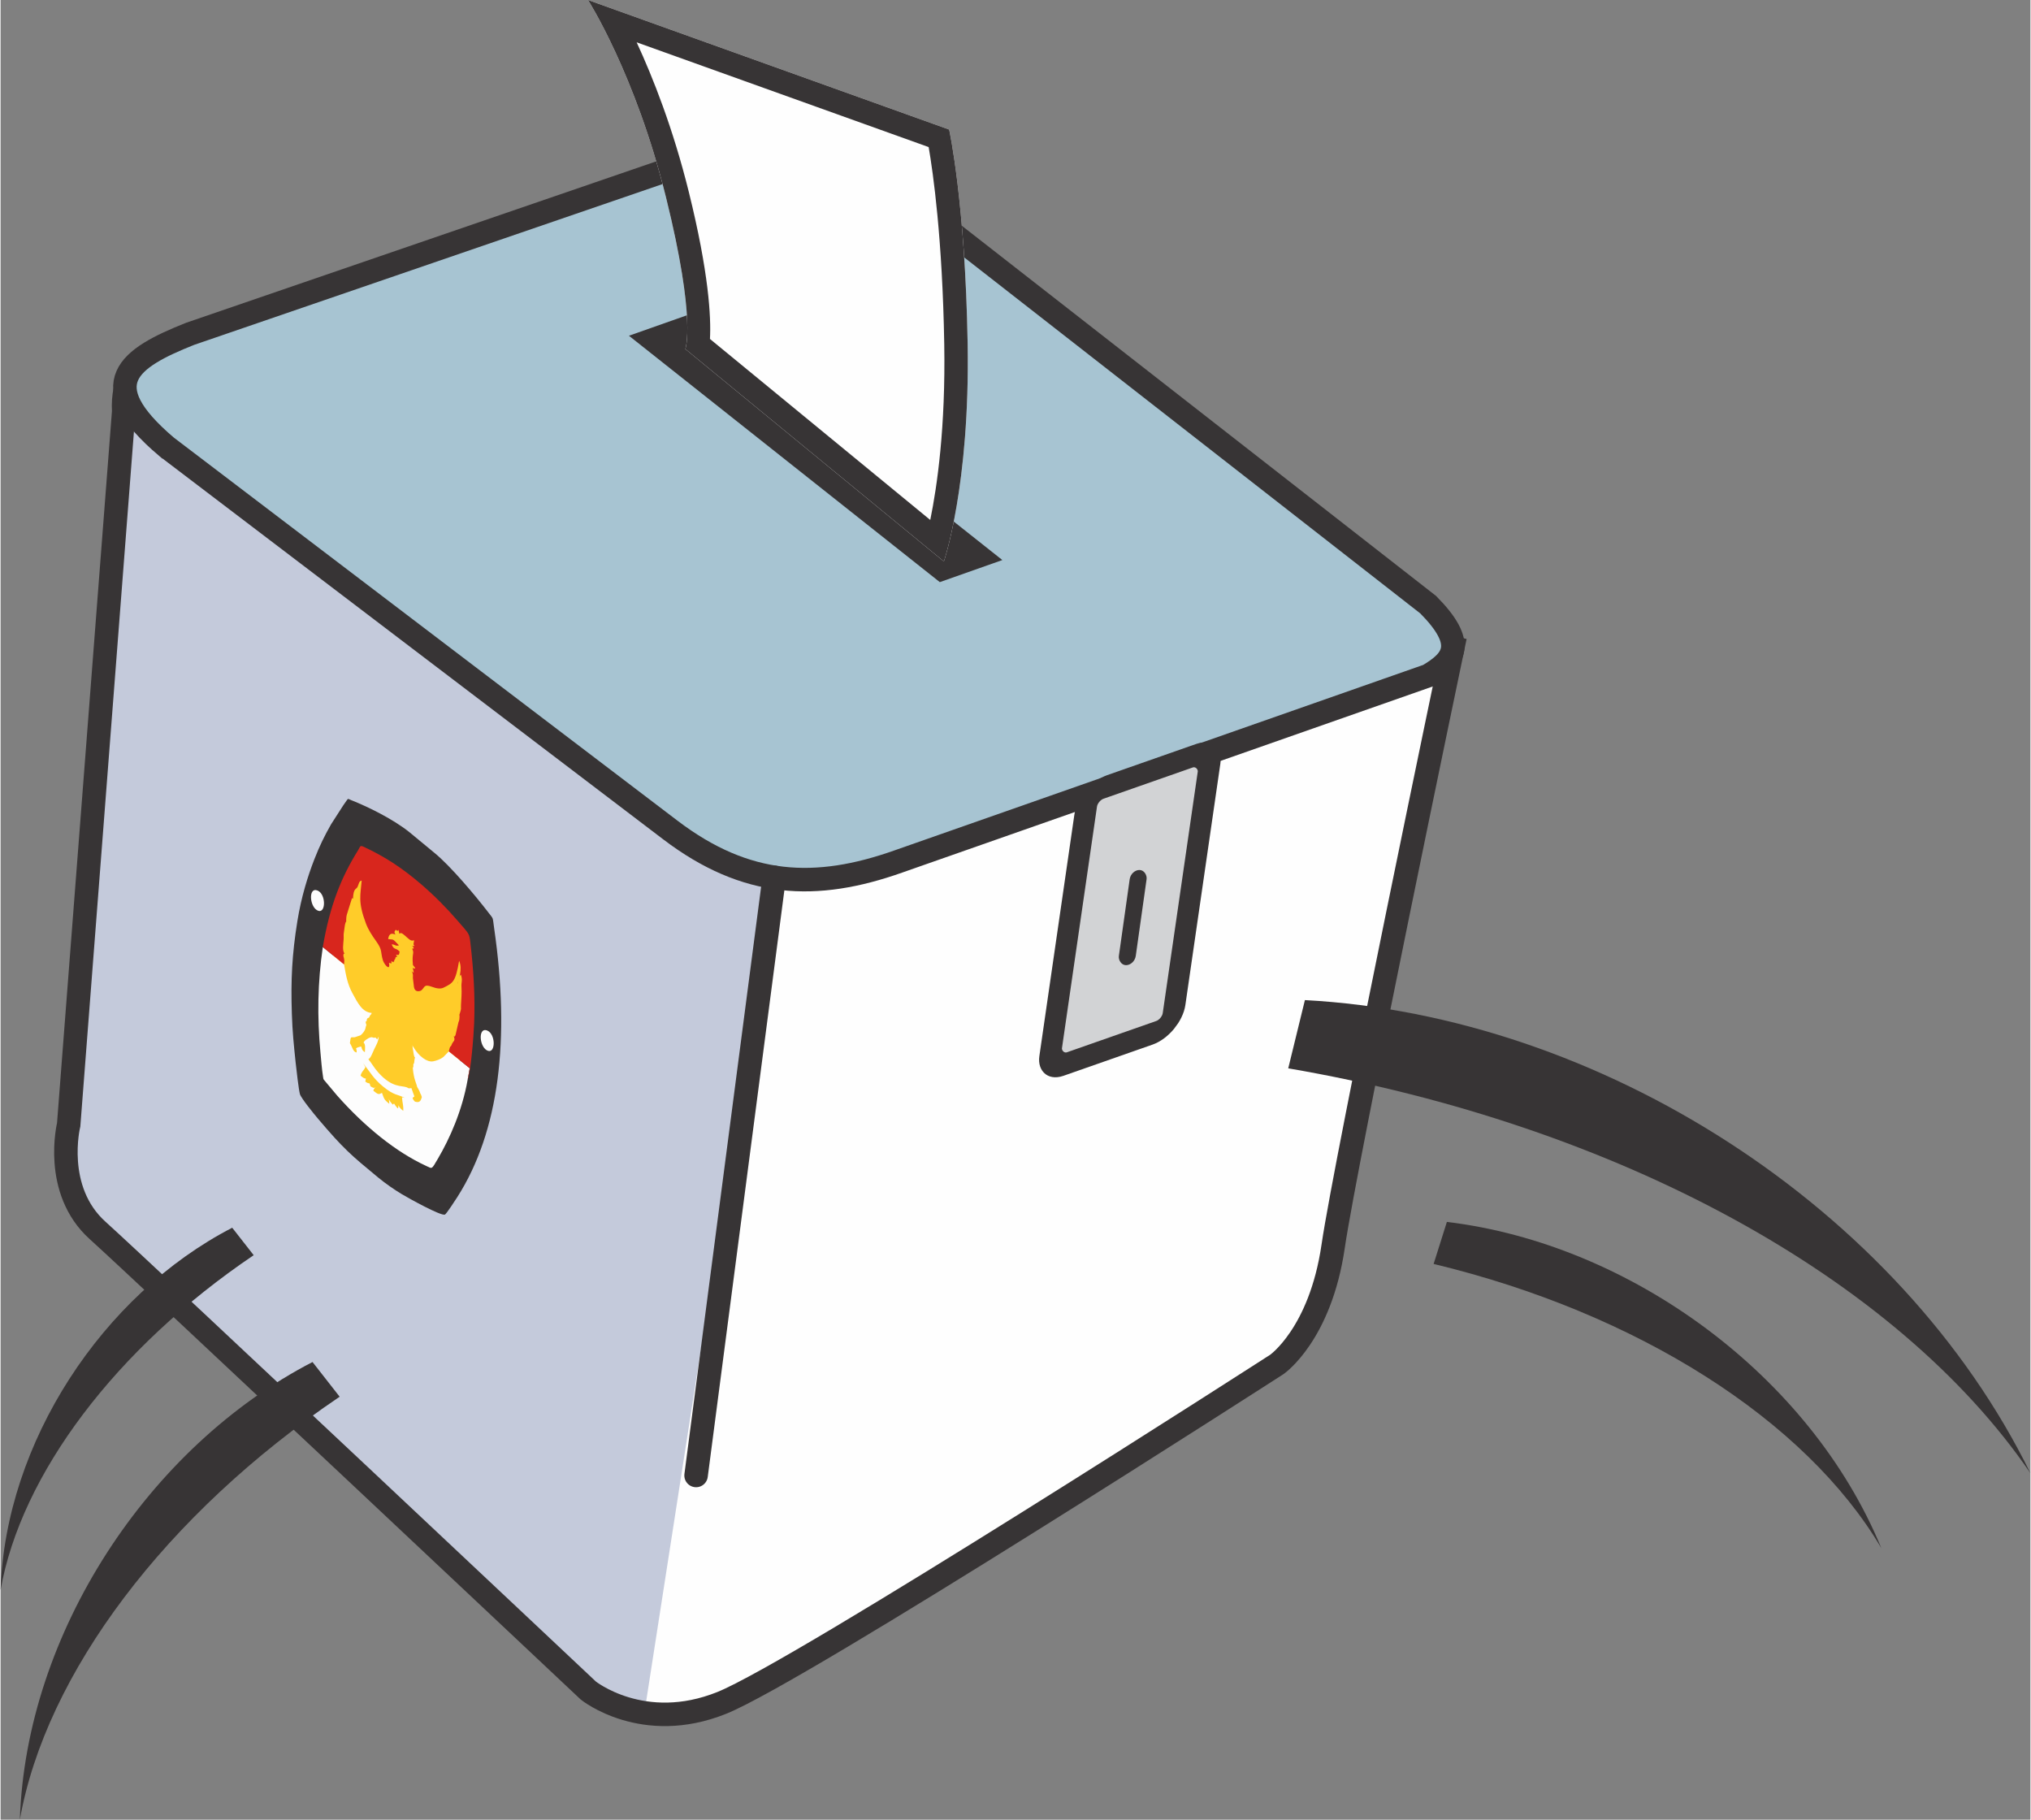
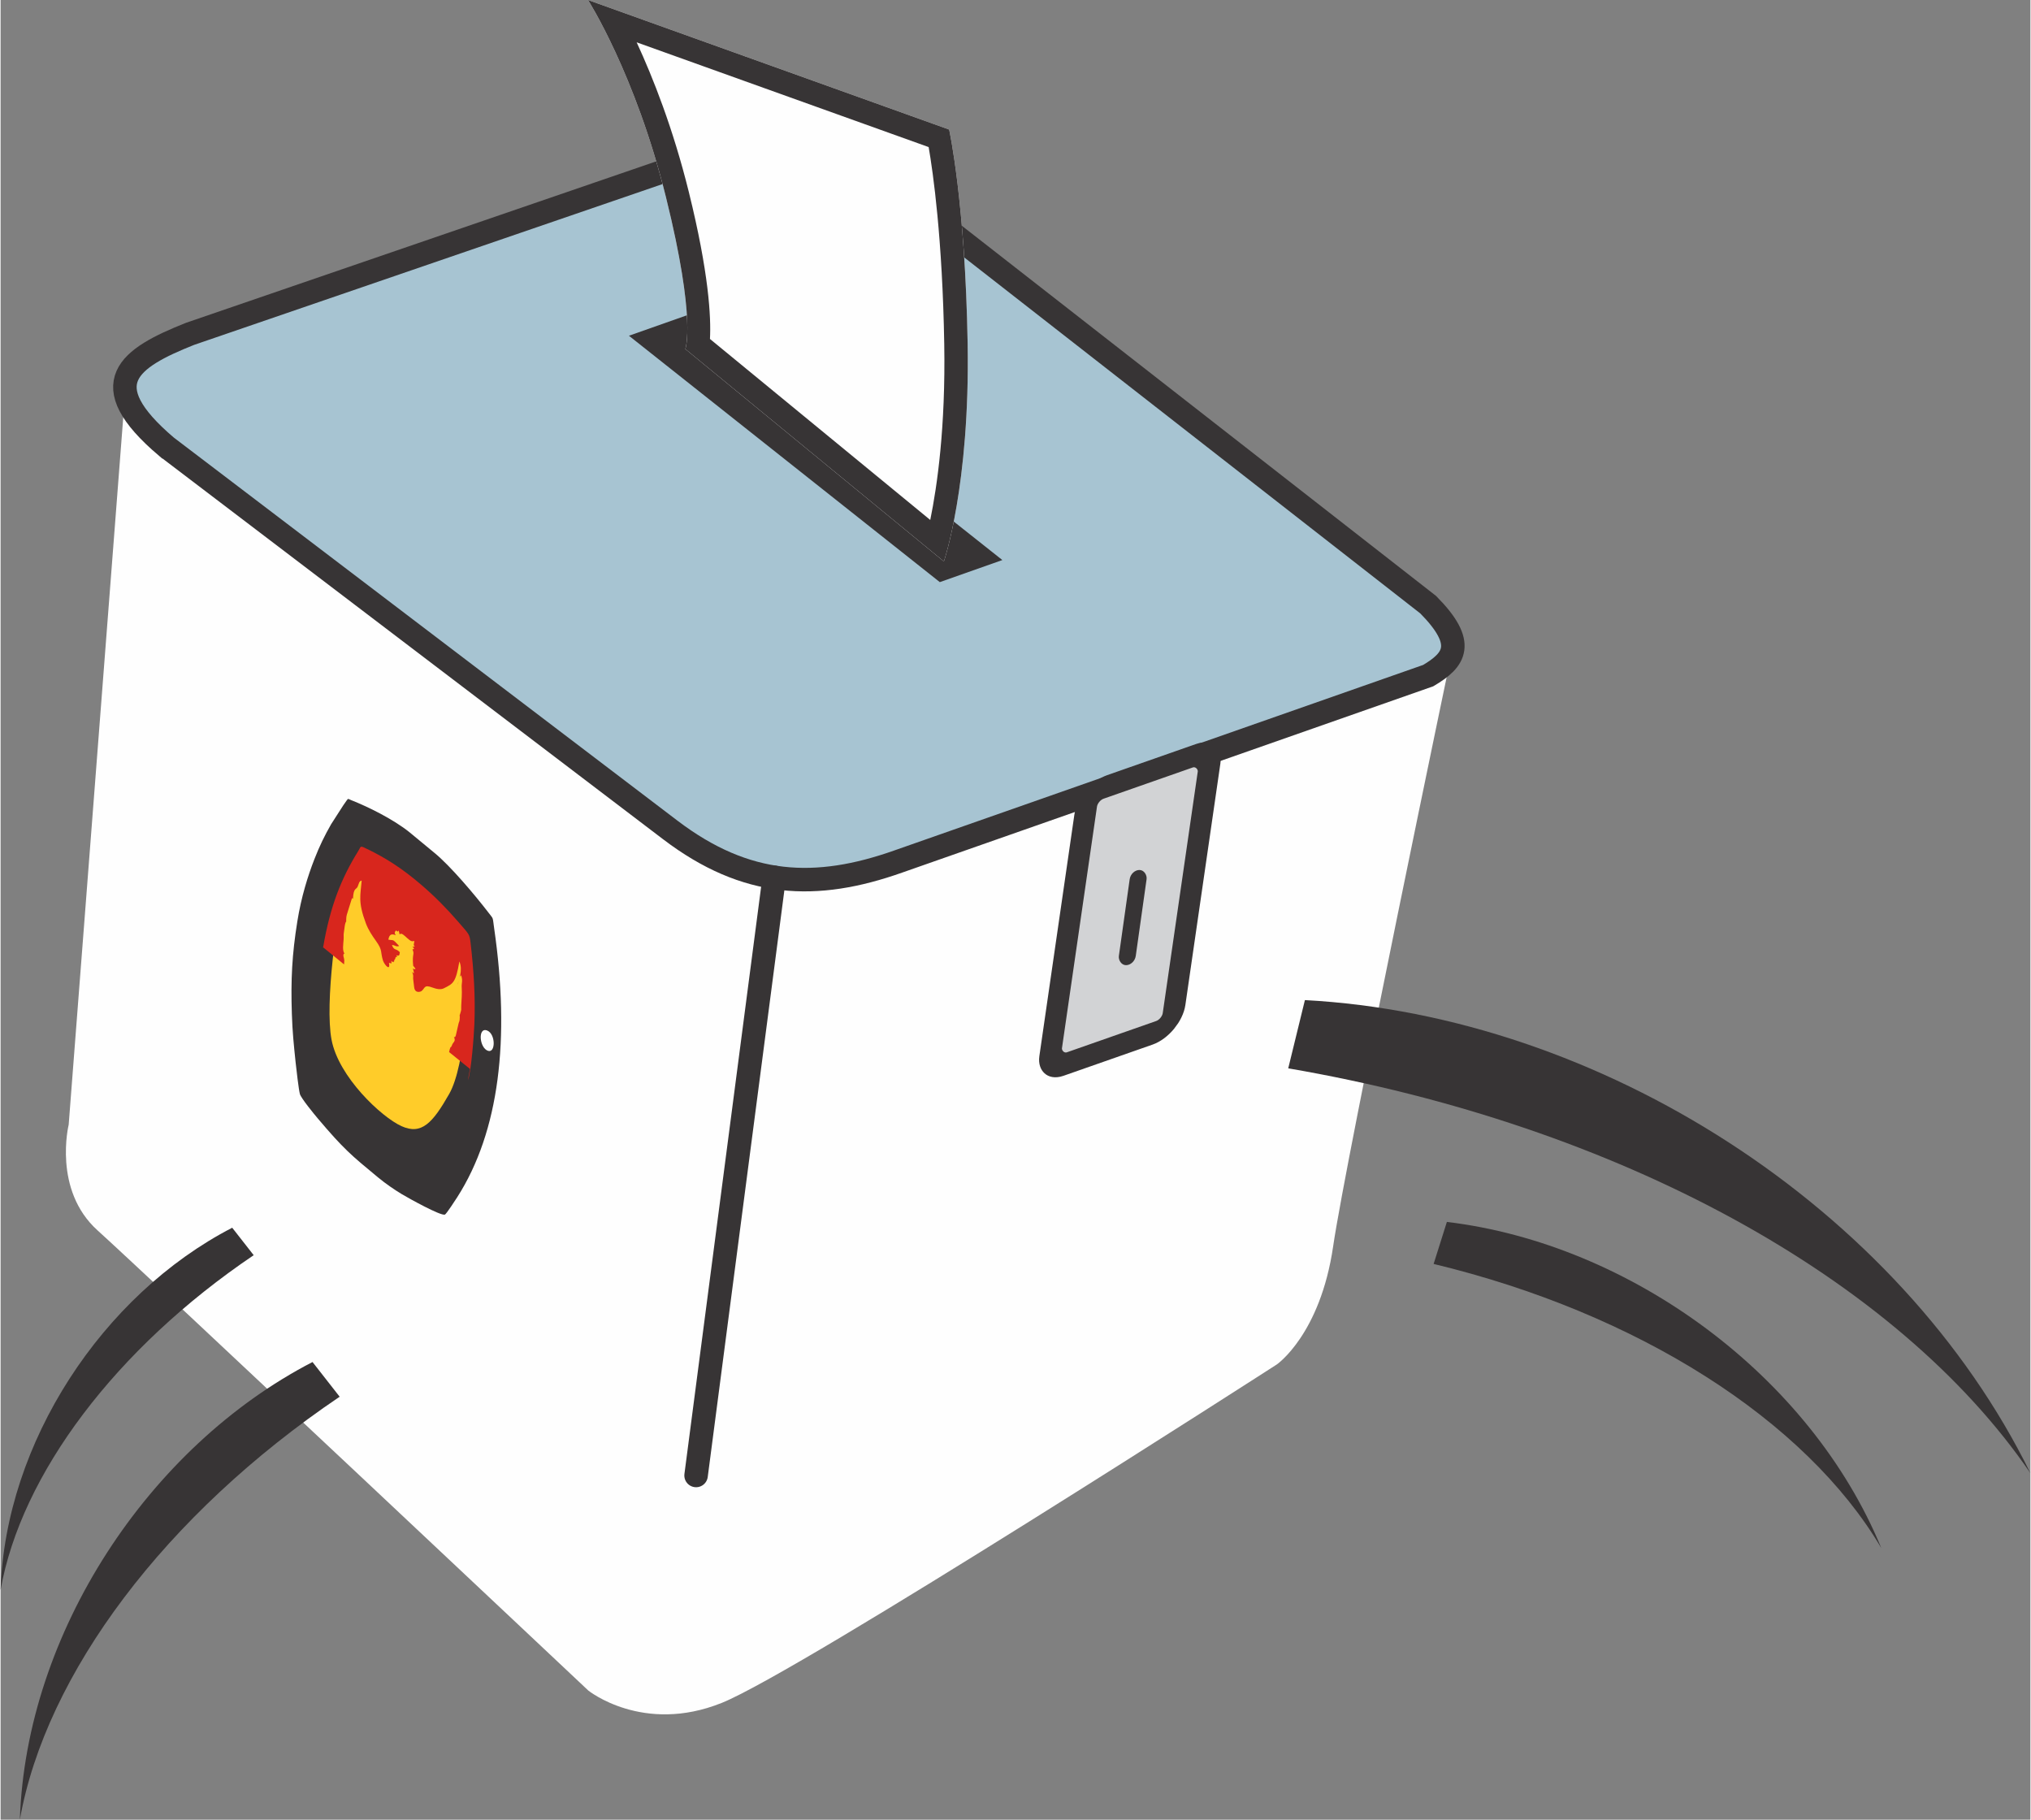
<svg xmlns="http://www.w3.org/2000/svg" xml:space="preserve" width="1440px" height="1290px" version="1.1" style="shape-rendering:geometricPrecision; text-rendering:geometricPrecision; image-rendering:optimizeQuality; fill-rule:evenodd; clip-rule:evenodd" viewBox="0 0 1743.31 1562.63">
  <rect x="0" y="0" width="1743.31" height="1562.63" fill="#808080" stroke="none" />
  <defs>
    <style type="text/css">
   
    .str0 {stroke:#373435;stroke-width:20.18;stroke-miterlimit:2.613}
    .str1 {stroke:#373435;stroke-width:20.18;stroke-linecap:round;stroke-miterlimit:2.613}
    .fil2 {fill:none}
    .fil0 {fill:#FEFEFE}
    .fil4 {fill:#D2D3D5}
    .fil9 {fill:#373435}
    .fil5 {fill:#373435}
    .fil6 {fill:#FFCC29}
    .fil3 {fill:#A7C4D2}
    .fil1 {fill:#C4CADB}
    .fil8 {fill:#D8261D}
    .fil7 {fill:#FDFDFD}
   
  </style>
    <clipPath id="id0">
      <path d="M154.09 296.97c-39.99,8.87 -49.75,30.27 -48.35,56.3l-47.26 612.56c0,0 -13.82,56.01 24.87,90.83 38.69,34.81 421.41,395.08 421.41,395.08 0,0 46.97,37.84 114.68,10.59 67.7,-27.24 476.67,-290.63 476.67,-290.63 0,0 37.31,-25.73 48.36,-101.42 11.06,-75.68 102.74,-514.01 102.74,-514.01l-1093.12 -259.3z" />
    </clipPath>
  </defs>
  <g id="Layer_x0020_1">
    <g id="_2186214145008">
      <path class="fil0" d="M154.09 296.97c-39.99,8.87 -49.75,30.27 -48.35,56.3l-47.26 612.56c0,0 -13.82,56.01 24.87,90.83 38.69,34.81 421.41,395.08 421.41,395.08 0,0 46.97,37.84 114.68,10.59 67.7,-27.24 476.67,-290.63 476.67,-290.63 0,0 37.31,-25.73 48.36,-101.42 11.06,-75.68 102.74,-514.01 102.74,-514.01l-1093.12 -259.3z" />
      <g style="clip-path:url(#id0)">
        <g>
-           <path id="1" class="fil1" d="M75.76 268.99c0,0 0.7,64.45 132.02,164.33 131.32,99.87 348.79,265.25 377.82,286.98 29.04,21.72 65.38,30.38 65.38,30.38l13.45 2.68 -119.04 765.96c0,0 -130.18,43.9 -149.86,31.79 -19.68,-12.11 -438.98,-269.44 -478.34,-304.26 -39.35,-34.81 -98.39,-130.18 -98.39,-130.18l80.23 -322.42 176.73 -525.26z" />
-         </g>
+           </g>
      </g>
-       <path class="fil2 str0" d="M154.09 296.97c-39.99,8.87 -49.75,30.27 -48.35,56.3l-47.26 612.56c0,0 -13.82,56.01 24.87,90.83 38.69,34.81 421.41,395.08 421.41,395.08 0,0 46.97,37.84 114.68,10.59 67.7,-27.24 476.67,-290.63 476.67,-290.63 0,0 37.31,-25.73 48.36,-101.42 11.06,-75.68 102.74,-514.01 102.74,-514.01l-1093.12 -259.3z" />
      <path class="fil3 str0" d="M142.47 383.65l432.79 329.15c65.2,49.53 125.06,52.06 195.81,26.99l455.07 -159.62c22.84,-13.52 33.08,-27.44 -0.04,-60.9l-474.74 -370.52c-50.62,-32.53 -112.49,-29.26 -167.79,-6.52l-420.88 144.47c-52.4,20.85 -84.42,42.4 -20.22,96.95z" />
      <line class="fil2 str1" x1="597.32" y1="1267.06" x2="664.43" y2="753.36" />
      <rect class="fil4 str0" transform="matrix(0.962 -0.337 -0.145 1 934.132 680.934)" width="110.18" height="237.97" rx="15.28" ry="15.28" />
      <rect class="fil5" transform="matrix(0.913 -0 -0.141 1 970.84 747.096)" width="15.89" height="81.74" rx="7.95" ry="7.95" />
      <rect class="fil5" transform="matrix(0.887 -0.313 0.689 0.546 539.653 288.316)" width="60.55" height="387.51" />
      <g>
        <path class="fil5" d="M254.89 791.06c-4.61,28.56 -5.71,50.36 -4.73,79.72 0.52,15.82 1.6,25.86 3.24,41.69 0.5,4.89 2.68,23.65 3.66,27.05 1.04,3.66 12.48,17.55 15.52,21.14 22.14,26.12 28.52,31.4 51.65,50.49 6.66,5.49 13.86,10.41 20.24,14.26 6.2,3.73 33.38,18.79 37.1,17.65 1.16,-0.35 9.26,-12.83 10.63,-14.98 36.17,-56.61 45.48,-135.73 31.67,-231.11 -1.42,-9.84 -0.34,-7.38 -4.48,-12.78 -11.98,-15.62 -33.23,-40.75 -46.75,-51.77l-21.4 -17.68c-14.21,-11.44 -35.97,-22.03 -50.24,-27.67 -2.68,-1.05 -2.3,-1.72 -3.91,0.53 -1.06,1.5 -1.7,2.48 -2.75,3.94l-10.49 16.31c-5.6,9.85 -9.75,18.23 -14.34,29.97 -5.64,14.43 -11.28,32.5 -14.62,53.24l0 0z" />
        <path class="fil6" d="M295.23 758.3c0,0 8.32,-17.59 22.3,-8.15 13.97,9.45 24.67,35.18 47.86,42.02 23.18,6.84 33.59,26.05 35.07,39.73 1.49,13.68 -0.89,82.4 -15.16,107.48 -14.27,25.07 -23.78,35.49 -41.02,27.68 -17.24,-7.82 -54.1,-42.34 -60.05,-74.26 -5.94,-31.91 4.76,-104.87 11,-134.5z" />
-         <path class="fil7" d="M401.15 927.11l1.76 -9.75 -17.93 -14.49 -4.68 4.81c-2.26,1.84 -5.83,3.16 -8.85,3.74 -5.23,1 -12.15,-4.39 -16.68,-11.87 -0.45,-0.74 -0.74,-1.2 -0.91,-1.48 -0.55,-0.87 -0.05,-0.04 0.05,-0.44 -0.03,0.15 -0.04,0.29 -0.05,0.44 -0.13,1.56 0.32,2.9 0.55,4.7 1.16,8.88 2.05,2.34 1.04,7.45l-0.29 2.61c-0.37,1.22 -0.64,-0.08 -0.69,2 -0.01,0.7 0.13,0.28 -0.01,1.24 -0.08,0.54 -0.26,1.04 -0.4,1.22 -0.15,0.2 -0.24,-0.01 -0.07,-1.04 0.02,0.35 0.05,0.7 0.07,1.04 0.69,9.27 3.14,13.11 3.71,16.12 0.43,0.73 0.91,1.53 1.2,2.07 1.76,3.31 0.79,2.42 2.14,4.62l0.67 2.05c-0.62,1.81 -1.16,5.1 -5.02,4.07 -0.85,-0.23 -1.08,0.25 -2.82,-2.82 -0.06,-1.54 0.91,-0.92 1.44,-1.87 -0.3,-0.56 -2.03,-5.79 -2.48,-7.02 -0.78,-0.19 -0.91,0.12 -1.52,0.1 -1.83,-0.06 -1.08,-0.29 -2.54,-0.87 -4.39,-1.73 -12.4,0.76 -24.48,-12.77 -3.56,-3.99 -5.79,-8.08 -8.56,-11.5 1.8,0.01 4.07,-6.32 4.97,-8.23 1.51,-3.23 3.82,-6.72 3.99,-11.08l-1.27 2.35c-3.15,-2.42 0.76,-1.54 -2.85,-1.34 -1.28,0.07 -1.11,-1.08 -3.8,-0.01 -0.08,0.03 -0.19,0.08 -0.27,0.11 -0.79,0.34 -0.18,0.04 -0.8,0.4 -0.58,0.33 -1.01,0.64 -1.57,1.02 -0.96,0.64 -1.74,1.11 -2.46,2.67 1.79,1.05 1.3,5.76 1.09,8.24 -2.68,-2.09 -2.1,-2.04 -3.11,-4.87 -0.69,-0.06 -3.87,0.91 -4.43,1.51 0.06,0.3 0.96,2.47 0.33,3.6 -3.08,-0.79 -3.3,-4.47 -5.6,-8.02 0.77,-6.44 0.62,-4.77 4.11,-5.07l5.05 -1.7c1.91,-1.69 3.79,-3.72 4.3,-6.51l0.16 -0.73c1.01,-3.64 0.46,0.07 -0.15,-4.5 1.22,-0.4 0.76,-0.08 0.99,-1.25 0.01,-0.07 0.02,-0.29 0.04,-0.37 0.4,-1.52 0.88,-1.27 1.48,-1.66 1.5,-0.98 -0.04,0.25 1.24,-1.83 0.8,-1.3 0.67,-0.27 1.56,-2.31 -8.34,-0.68 -12.08,-8.69 -16.58,-16.9 -4.27,-7.76 -5.62,-15.48 -7.23,-24.81l-18.25 -14.89c-4.41,30.06 -4.91,59.72 -2.05,90.3 0.59,6.27 1.26,14.91 2.22,20.85 0.49,3.06 0.1,1.89 1.92,4.2l10.27 12.23c23.75,26.82 50.52,48.44 76.38,60.35 5.43,2.5 4.43,3.5 10.14,-6.24 10.01,-17.04 20.78,-40.89 25.53,-67.87l0 0zm-87.83 -10.76c-1.55,3.44 -2.89,3.05 -4.16,7.36 1.62,1.35 3.3,2.73 4.55,2.41l-0.44 2.72c3.63,2.64 3.33,0.23 4.06,2.75l0.25 1.19c1.38,0.88 2.4,1.59 3.72,1.41 1.09,-0.14 0.53,0 0.63,-0.35 -0.87,0.21 0.5,-1.01 -0.56,0.46 -1.04,1.44 -0.29,0 -1.28,2.3 4.31,3.55 4.73,3.38 7.45,1.88 1.92,5.28 1.68,5.64 6.28,9.44 -0.19,-3.87 0.03,-0.7 -0.29,-3.09 -0.18,-1.34 -0.04,-0.8 -0.37,-1.76 0,0 -0.07,1.41 3.63,5.55l0.77 -0.72c0.93,-0.32 -0.34,-0.98 0.73,0.34 1.16,1.45 1.08,1.93 2.92,3.64 0.09,-0.12 0.21,-0.6 0.2,-0.49 -0.01,0.11 0.15,-0.36 0.17,-0.46l0.07 -1.77c0.91,2.1 2.53,3.45 4.17,4.79 0.31,-5.15 -0.81,-6.55 -1.06,-11.68l2.42 0.56c-6.4,-3.34 -8.94,-1.77 -18.75,-9.83 -8.2,-6.74 -10.93,-12.18 -17.07,-19.95l1.96 3.3 0 0z" />
-         <path class="fil8" d="M276.74 813.29l18.25 14.89c0.08,-0.4 0.21,-3.35 0.2,-3.51 -0.02,-0.43 -0.54,-3.15 -0.84,-3.91 0.75,-4.74 -0.06,-0.65 1.12,-1.74 -2.16,-2.6 -1.1,-8.26 -0.86,-12.32 0.17,-2.84 -0.18,-3.74 0.22,-5.95 0.34,-1.89 0.63,-5.49 1.08,-7.24 1.08,-4.25 0.87,0.68 0.93,-4.25 0.04,-3.16 0.88,-4.71 1.42,-6.66l3.53 -11.3c1.05,0.31 0.96,0.81 0.85,0.83 0.4,-10.09 2.82,-7.91 4.04,-10.76 1.1,-2.55 1.16,-4.81 3.44,-5.19 -0.98,12.6 -3.38,18.17 3.62,36.77 2.13,5.66 5.31,10.4 8.71,15.15 5.94,8.3 3.52,8.9 5.98,16.83 1.63,4.33 6.54,9.17 5.12,1.86l2.13 0.57c-0.06,-1.64 0.33,-1.02 -0.37,-2.26 2.4,1.38 1.84,1.83 2.77,-0.26 0.9,2.05 -0.6,0.29 0.29,-0.74l0.57 -0.66c0.01,-0.03 0.04,-0.21 0.05,-0.26 0.01,-0.04 0.03,-0.24 0.04,-0.29 0.02,-0.05 0.04,-0.24 0.06,-0.29 0.02,-0.05 0.06,-0.23 0.09,-0.28 0.76,-1.3 0.14,-0.25 1.38,-0.42l-0.65 -1.57c-0.04,-0.11 -0.14,-0.38 -0.21,-0.57l1.11 0.33c1.46,-0.24 1.4,0.1 1.88,-2.96 -3.46,-3.66 -4.88,-1.02 -6.78,-6.18l1.28 0.12c1.47,0.34 2.66,1.58 4.92,0.71 -6.06,-6.43 -4.13,-4.47 -9.27,-5.44 0.82,-5.15 3.34,-5.04 6.26,-3.79 -0.62,-1.52 -1.03,-1.6 -0.63,-2.76 0.02,-0.06 0.1,-0.21 0.12,-0.26 1.51,-2.83 1.66,1.67 3.04,-1.06 1.26,3.76 0.09,1.8 1.01,3.41 1.21,-1.96 4.11,1.13 6.42,3.18 3.18,2.81 3.89,2.93 6.12,2.43l-0.6 3.62c-0.01,0.05 2.31,1.8 -1.07,1.13 1.71,1.97 0.86,0.94 1.38,2.21l-1.42 0.2c2.22,4.6 -0.4,3.28 0.67,14.08l2.04 2.6c-0.92,0.64 -0.91,0.57 -2.26,-0.31 0.07,0.33 0.51,2.05 0.54,2.21 0.21,1.03 0.21,0.55 0.35,2.09 -2.05,-1.35 -1.75,-1.57 -2.08,-1.96 2.15,3.3 1.22,5.48 1.38,6.56l0.89 7.38c0.72,5.29 5.08,3.89 6.17,3.3 3.41,-2.63 2.04,-5.89 9.4,-3.17 3.39,1.26 7.08,2.12 9.91,0.69 8,-4.02 10.19,-4.66 13.33,-23.06 3.23,7.34 -0.51,16.5 -1.54,20 0.15,-1.12 0.69,-2.13 1.14,-3.59 0.18,-0.58 0.61,-2.29 0.69,-2.5 0.09,-0.23 0.27,-1.41 1.24,-2.01 1.68,4.96 0.15,6.39 0.5,10.88 0.34,4.43 -0.17,10.73 -0.41,14.99 -0.25,4.45 0.55,2.3 -0.93,7.16 -0.92,3.03 -0.3,-0.04 -0.33,3.02 -0.05,4.32 -0.81,3.5 -1.27,6.32l-2.13 9.29c-0.73,1.89 -0.7,1.59 -1.64,1.2 1.9,4 -0.61,4.27 -1.59,6.95 -1.22,3.31 -1.04,0.38 -1.96,3.63 -0.17,0.62 -0.43,1.85 -0.6,2.47l17.94 14.49 -1.77 9.75c2.82,-7.41 5.15,-37.85 5.56,-48.32 0.91,-23.32 -0.47,-45.37 -3.24,-69.36 -0.93,-8.08 -1.1,-7.36 -10.63,-18.41 -9.93,-11.52 -20.59,-22.2 -31.49,-31.56 -17.25,-14.82 -31.87,-24.02 -49.24,-32.17 -3.69,-1.73 -3.04,-0.43 -5.22,3.08 -14.15,22.71 -24.07,46.9 -30.15,82.92l0 0z" />
+         <path class="fil8" d="M276.74 813.29l18.25 14.89c0.08,-0.4 0.21,-3.35 0.2,-3.51 -0.02,-0.43 -0.54,-3.15 -0.84,-3.91 0.75,-4.74 -0.06,-0.65 1.12,-1.74 -2.16,-2.6 -1.1,-8.26 -0.86,-12.32 0.17,-2.84 -0.18,-3.74 0.22,-5.95 0.34,-1.89 0.63,-5.49 1.08,-7.24 1.08,-4.25 0.87,0.68 0.93,-4.25 0.04,-3.16 0.88,-4.71 1.42,-6.66l3.53 -11.3c1.05,0.31 0.96,0.81 0.85,0.83 0.4,-10.09 2.82,-7.91 4.04,-10.76 1.1,-2.55 1.16,-4.81 3.44,-5.19 -0.98,12.6 -3.38,18.17 3.62,36.77 2.13,5.66 5.31,10.4 8.71,15.15 5.94,8.3 3.52,8.9 5.98,16.83 1.63,4.33 6.54,9.17 5.12,1.86l2.13 0.57c-0.06,-1.64 0.33,-1.02 -0.37,-2.26 2.4,1.38 1.84,1.83 2.77,-0.26 0.9,2.05 -0.6,0.29 0.29,-0.74l0.57 -0.66c0.01,-0.03 0.04,-0.21 0.05,-0.26 0.01,-0.04 0.03,-0.24 0.04,-0.29 0.02,-0.05 0.04,-0.24 0.06,-0.29 0.02,-0.05 0.06,-0.23 0.09,-0.28 0.76,-1.3 0.14,-0.25 1.38,-0.42l-0.65 -1.57l1.11 0.33c1.46,-0.24 1.4,0.1 1.88,-2.96 -3.46,-3.66 -4.88,-1.02 -6.78,-6.18l1.28 0.12c1.47,0.34 2.66,1.58 4.92,0.71 -6.06,-6.43 -4.13,-4.47 -9.27,-5.44 0.82,-5.15 3.34,-5.04 6.26,-3.79 -0.62,-1.52 -1.03,-1.6 -0.63,-2.76 0.02,-0.06 0.1,-0.21 0.12,-0.26 1.51,-2.83 1.66,1.67 3.04,-1.06 1.26,3.76 0.09,1.8 1.01,3.41 1.21,-1.96 4.11,1.13 6.42,3.18 3.18,2.81 3.89,2.93 6.12,2.43l-0.6 3.62c-0.01,0.05 2.31,1.8 -1.07,1.13 1.71,1.97 0.86,0.94 1.38,2.21l-1.42 0.2c2.22,4.6 -0.4,3.28 0.67,14.08l2.04 2.6c-0.92,0.64 -0.91,0.57 -2.26,-0.31 0.07,0.33 0.51,2.05 0.54,2.21 0.21,1.03 0.21,0.55 0.35,2.09 -2.05,-1.35 -1.75,-1.57 -2.08,-1.96 2.15,3.3 1.22,5.48 1.38,6.56l0.89 7.38c0.72,5.29 5.08,3.89 6.17,3.3 3.41,-2.63 2.04,-5.89 9.4,-3.17 3.39,1.26 7.08,2.12 9.91,0.69 8,-4.02 10.19,-4.66 13.33,-23.06 3.23,7.34 -0.51,16.5 -1.54,20 0.15,-1.12 0.69,-2.13 1.14,-3.59 0.18,-0.58 0.61,-2.29 0.69,-2.5 0.09,-0.23 0.27,-1.41 1.24,-2.01 1.68,4.96 0.15,6.39 0.5,10.88 0.34,4.43 -0.17,10.73 -0.41,14.99 -0.25,4.45 0.55,2.3 -0.93,7.16 -0.92,3.03 -0.3,-0.04 -0.33,3.02 -0.05,4.32 -0.81,3.5 -1.27,6.32l-2.13 9.29c-0.73,1.89 -0.7,1.59 -1.64,1.2 1.9,4 -0.61,4.27 -1.59,6.95 -1.22,3.31 -1.04,0.38 -1.96,3.63 -0.17,0.62 -0.43,1.85 -0.6,2.47l17.94 14.49 -1.77 9.75c2.82,-7.41 5.15,-37.85 5.56,-48.32 0.91,-23.32 -0.47,-45.37 -3.24,-69.36 -0.93,-8.08 -1.1,-7.36 -10.63,-18.41 -9.93,-11.52 -20.59,-22.2 -31.49,-31.56 -17.25,-14.82 -31.87,-24.02 -49.24,-32.17 -3.69,-1.73 -3.04,-0.43 -5.22,3.08 -14.15,22.71 -24.07,46.9 -30.15,82.92l0 0z" />
        <path class="fil7" d="M418.02 885.02c-8.34,-3.51 -6.92,15 0.65,17.38 6.54,2.06 6.56,-14.35 -0.65,-17.38l0 0z" />
-         <path class="fil7" d="M272.25 764.77c-8.32,-3.47 -6.91,14.98 0.65,17.39 6.55,2.08 6.58,-14.37 -0.65,-17.39l0 0z" />
      </g>
      <g>
        <path class="fil0" d="M504.49 0c0,0 40.76,63.57 67.01,169.54 26.25,105.96 16.58,130.18 16.58,130.18l222.06 182.42c0,0 22.5,-65.11 20.42,-186.97 -2.07,-121.85 -15.89,-183.91 -15.89,-183.91l-310.18 -111.26z" />
        <path id="1" class="fil9" d="M546.28 36.34c13.97,30.19 31.28,73.93 44.77,128.39 17.27,69.72 19.2,107.64 18.19,126.35l189.2 155.43c5.98,-29.14 13.23,-79.84 12.02,-151.02 -1.54,-90.72 -9.57,-147.09 -13.39,-169.19l-250.79 -89.96zm-41.79 -36.34c0,0 40.76,63.57 67.01,169.54 26.25,105.96 16.58,130.18 16.58,130.18l222.06 182.42c0,0 22.5,-65.11 20.42,-186.97 -2.07,-121.85 -15.89,-183.91 -15.89,-183.91l-310.18 -111.26z" />
      </g>
      <path class="fil5" d="M1120.21 858.83c252.94,13.49 510.64,177.42 623.1,406.25 -114.65,-167.76 -353.99,-299 -637.42,-347.65l14.32 -58.6z" />
      <path class="fil5" d="M1242.15 1049.32c157.73,18.93 312.2,132.2 373.09,280.06 -64.79,-109.74 -209.13,-201.79 -384.48,-243.98l11.39 -36.08z" />
      <path class="fil5" d="M267.9 1169.63c-141.1,72.98 -246.11,233.18 -251.36,393 22.25,-125.48 125.2,-262.26 274.67,-363.2l-23.31 -29.8z" />
      <path class="fil5" d="M198.92 1054.31c-111.67,57.75 -194.77,184.53 -198.92,311.01 17.61,-99.3 99.08,-207.54 217.37,-287.43l-18.45 -23.58z" />
    </g>
  </g>
</svg>